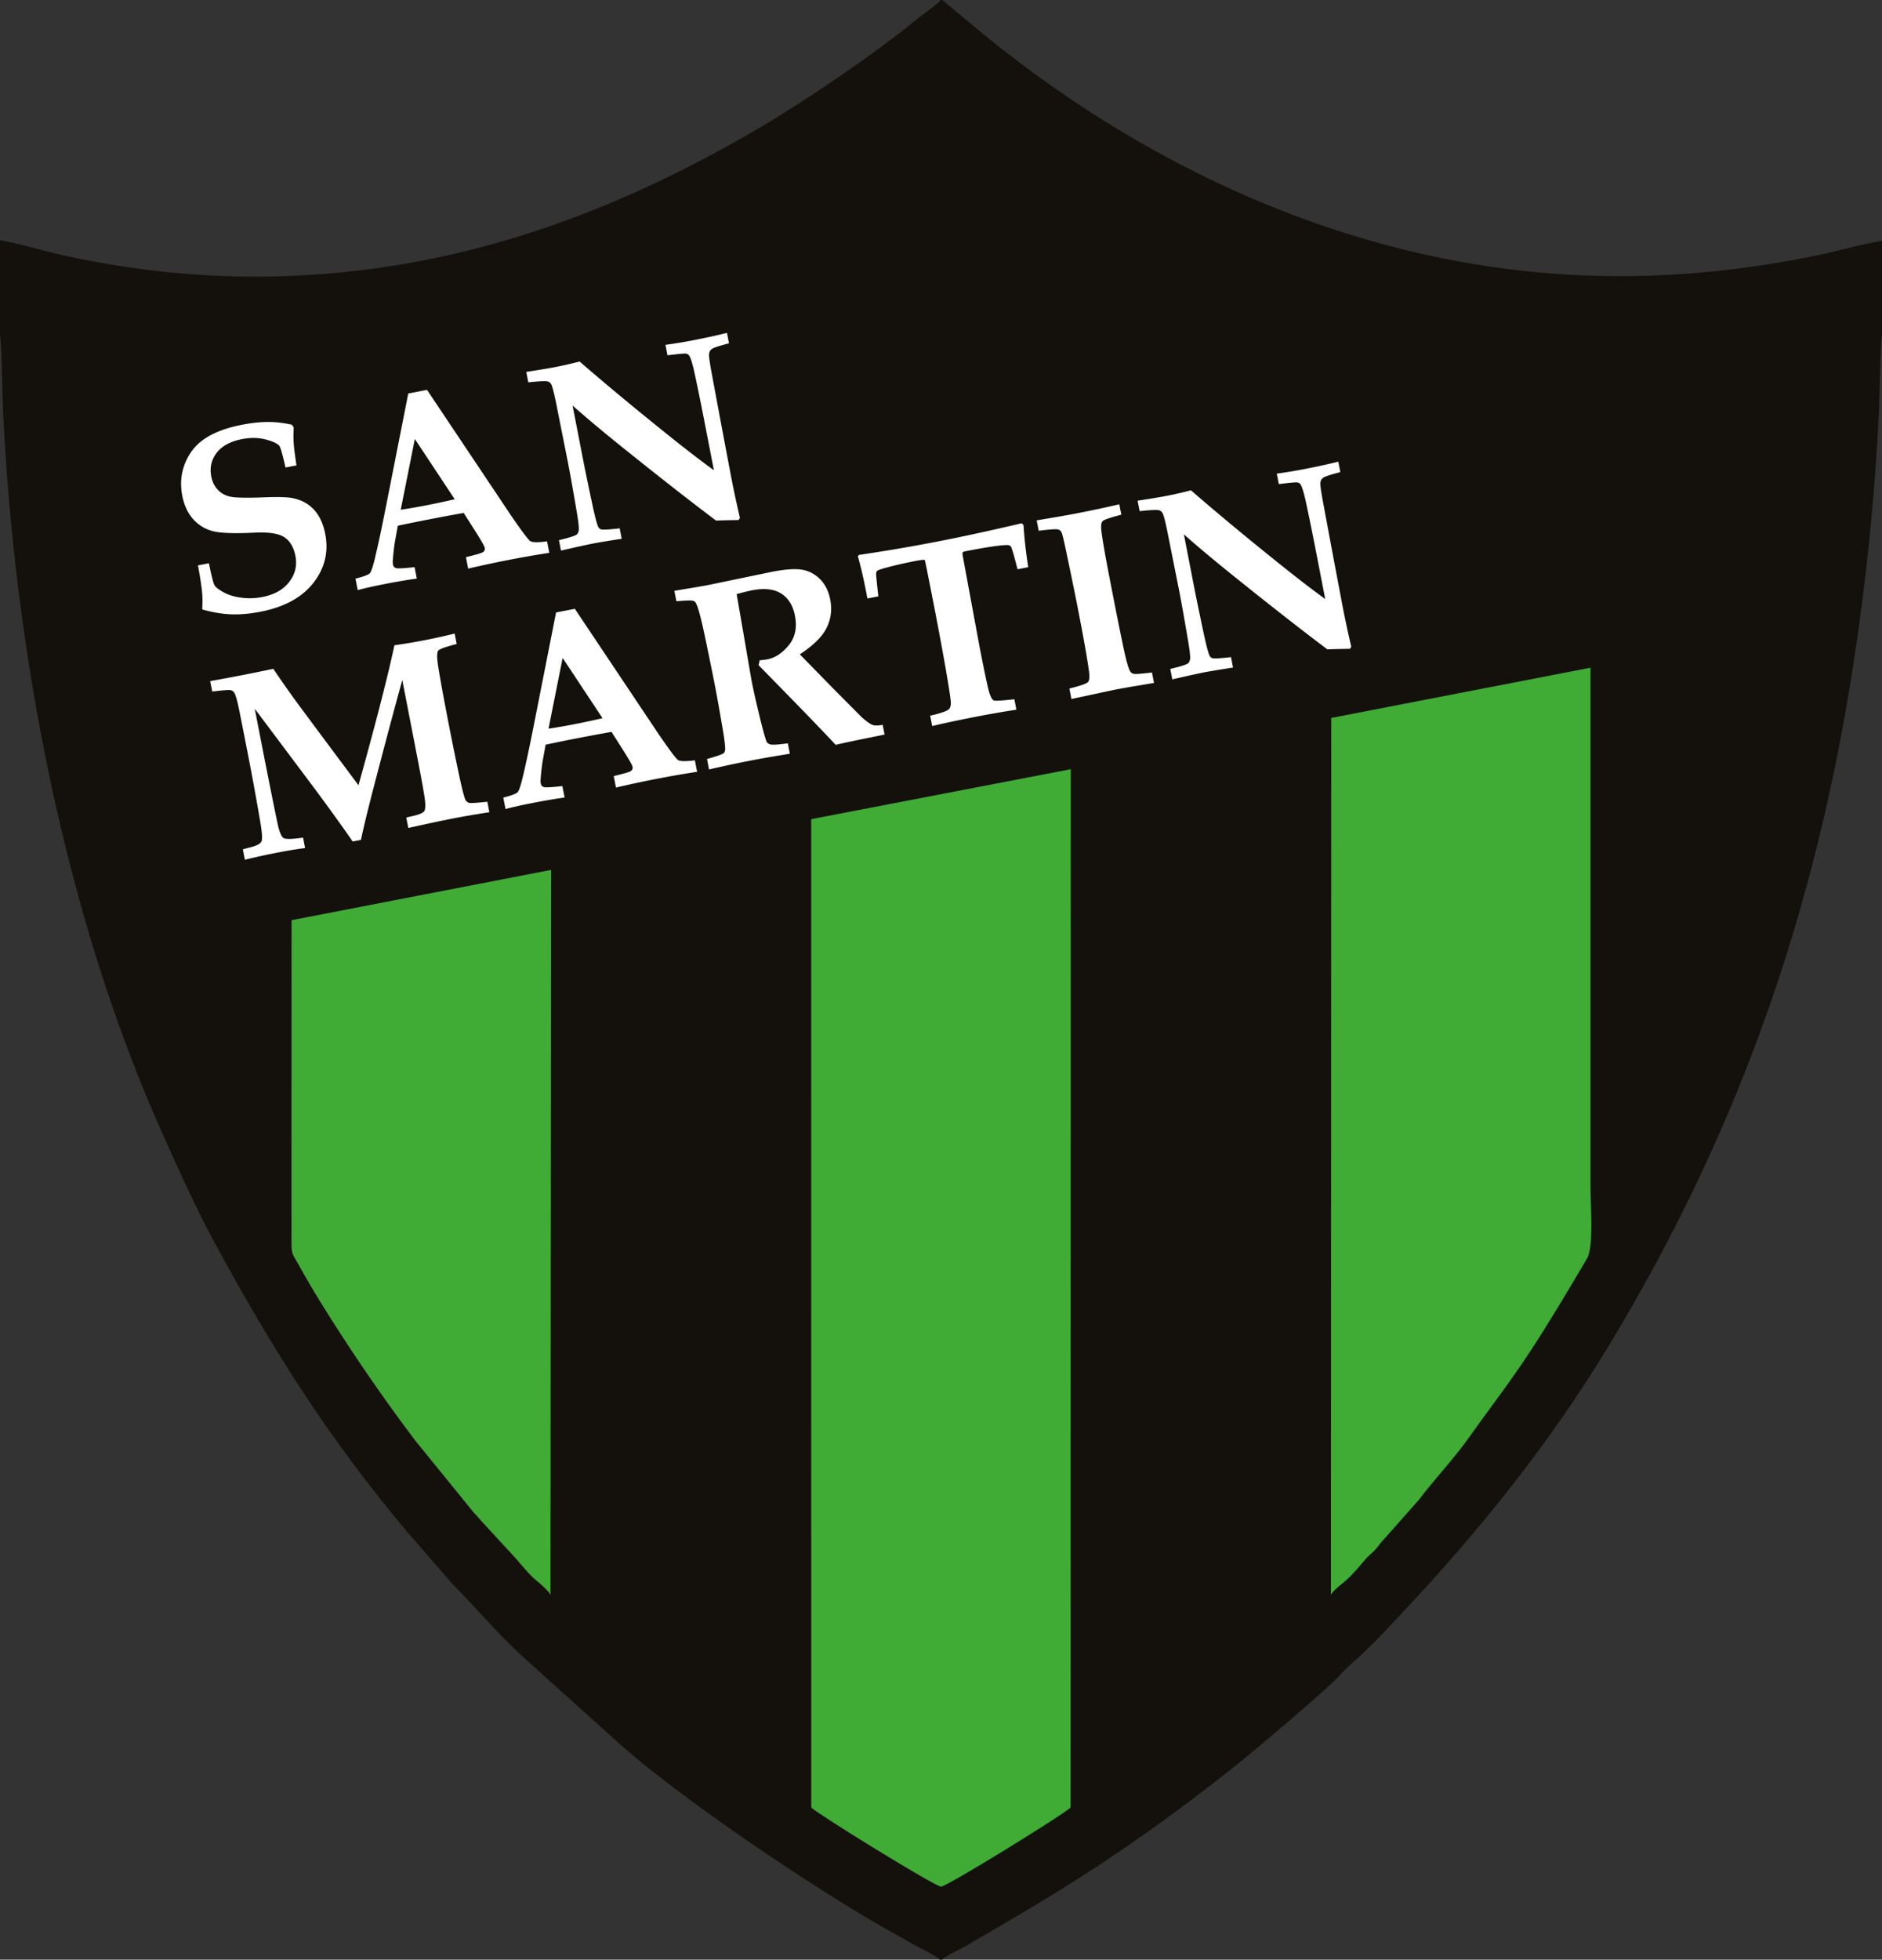
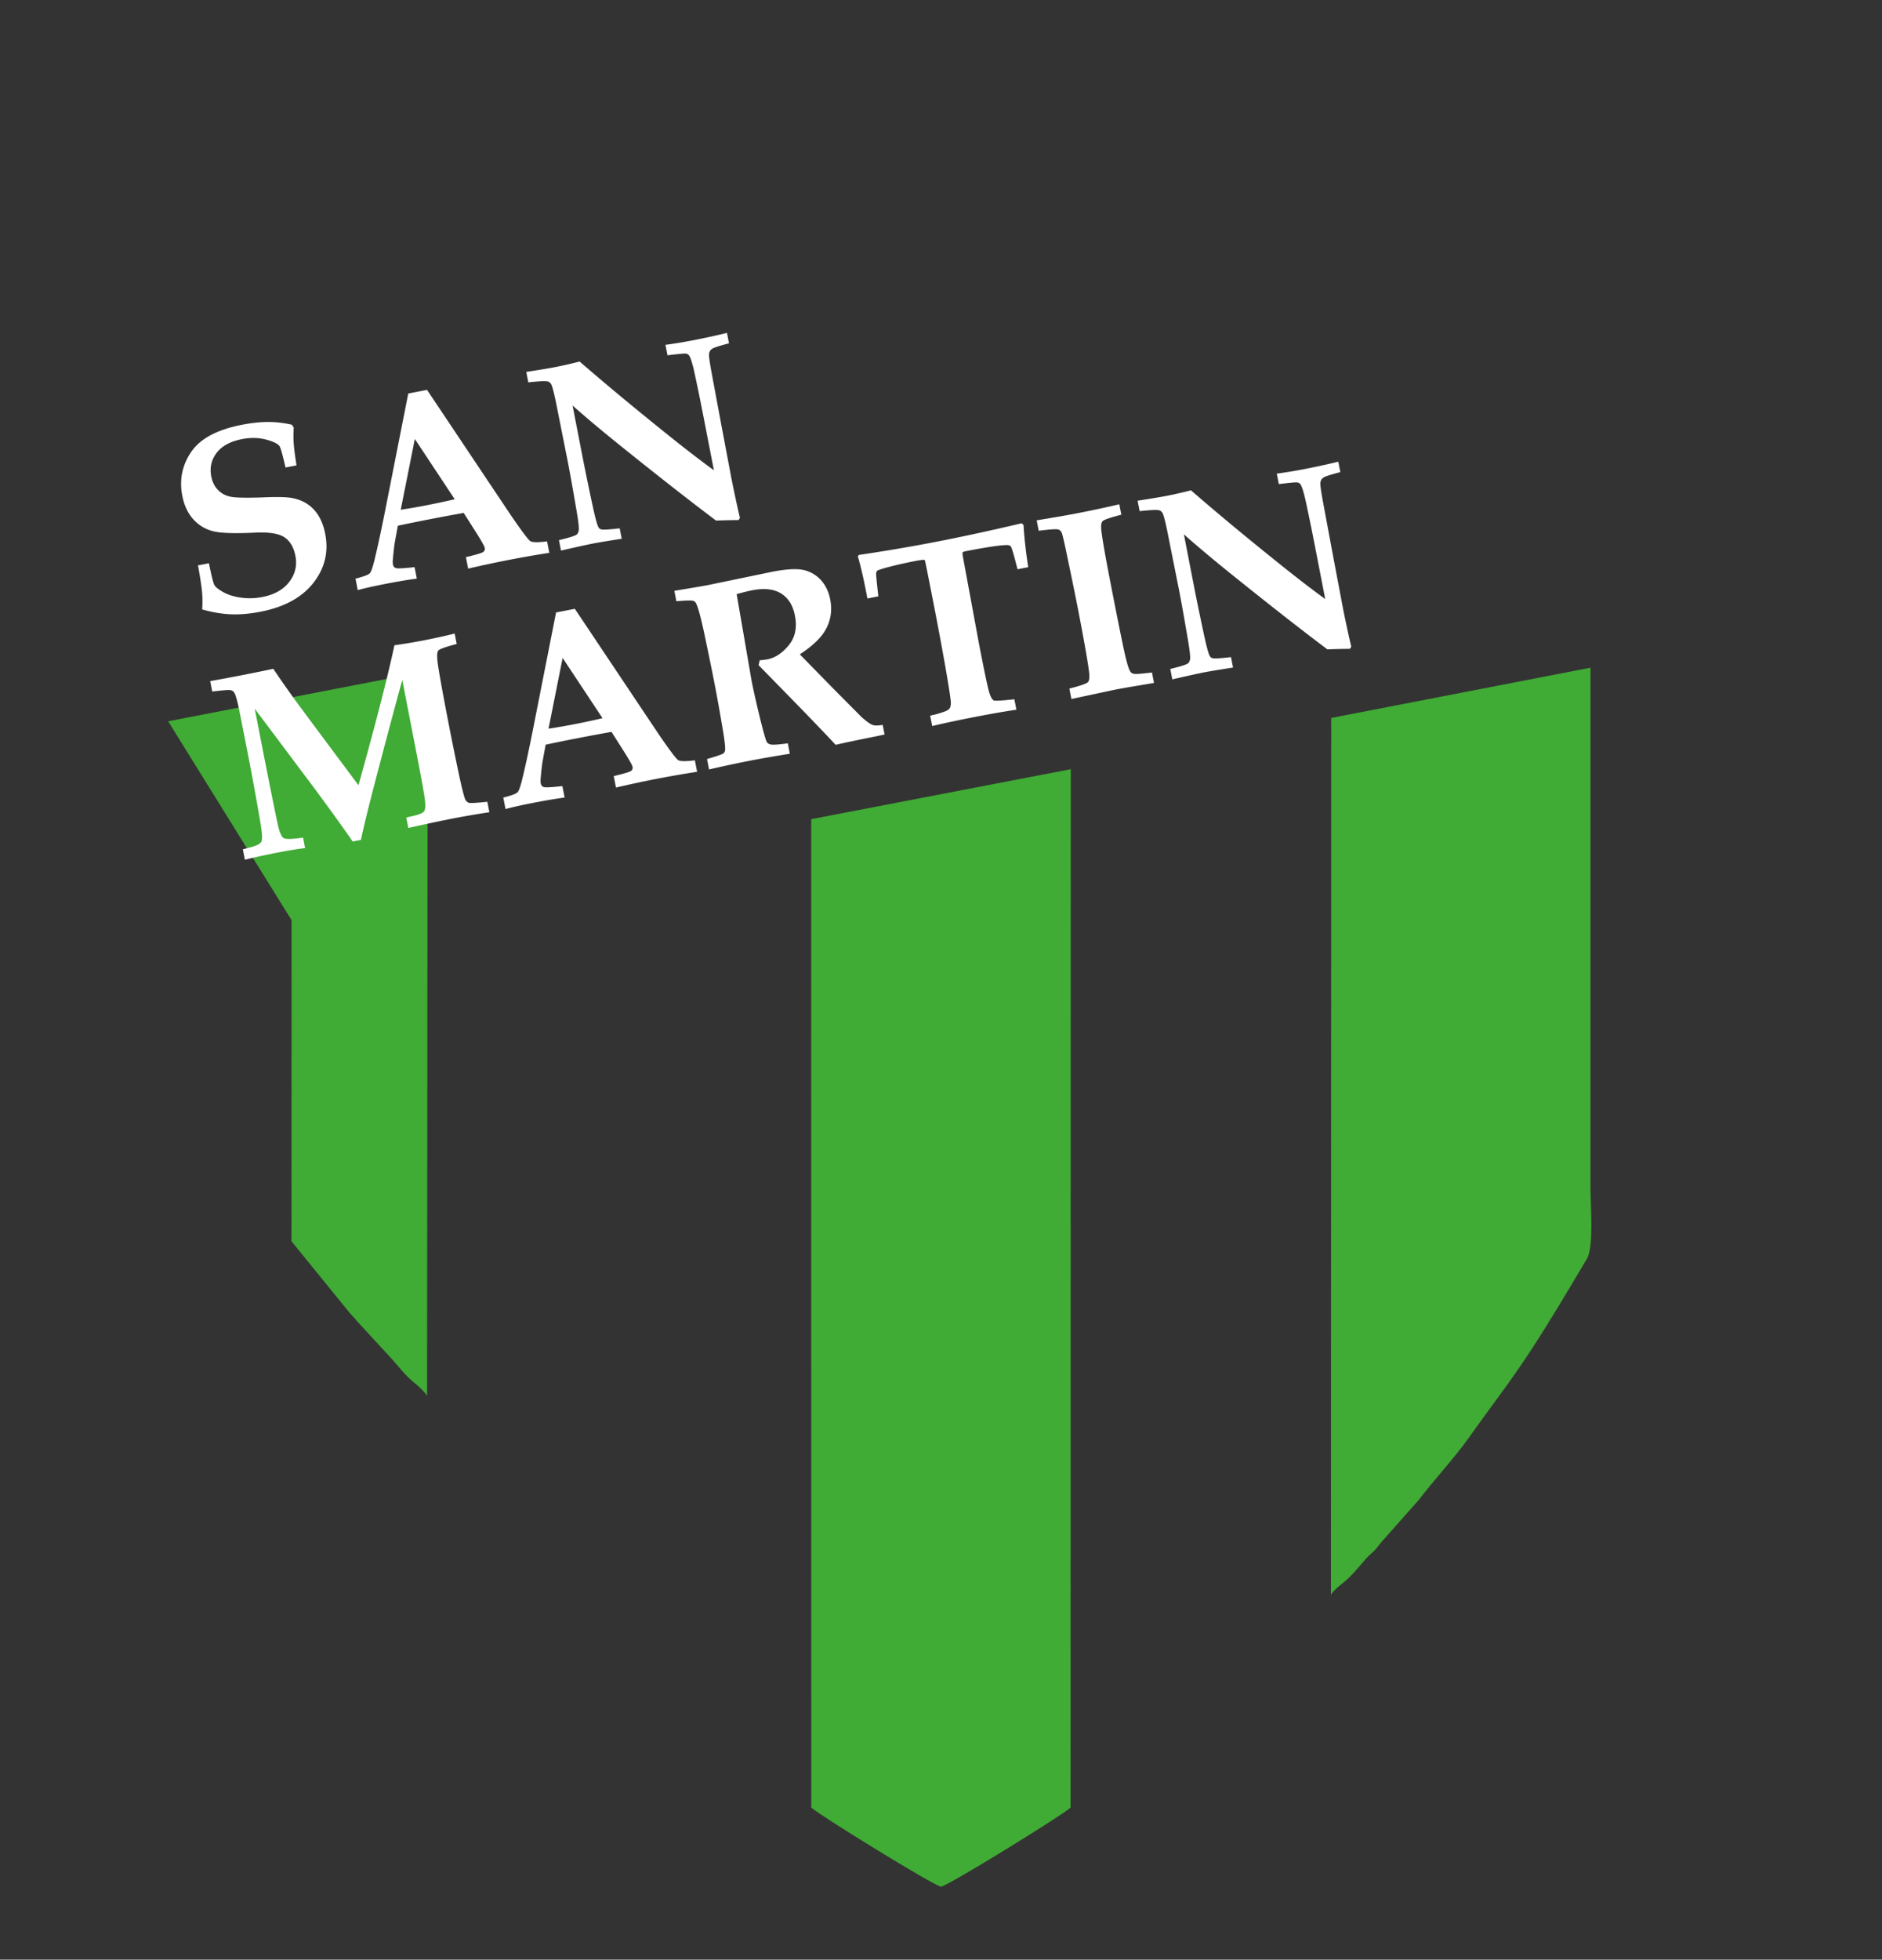
<svg xmlns="http://www.w3.org/2000/svg" xml:space="preserve" viewBox="6.63 6.97 681.01 708.66">
  <rect x="6.63" y="6.97" width="681.01" height="708.66" fill="#333333" stroke="none" />
  <g fill-rule="evenodd" clip-rule="evenodd">
-     <path fill="#14110C" d="M6.632 93.852v34.538c.575 1.688.925 23.666 1.115 27.597 4.215 87.12 22.384 182.462 57.767 261.131 6.066 13.487 11.927 26.591 18.758 39.193 21.095 38.917 41.241 70.717 69.502 104.405l16.69 19.169c8.181 8.244 16.252 17.877 25.093 25.981l34.138 30.715c22.323 20.24 71.81 53.508 98.504 68.515 2.982 1.676 6.139 3.385 9.137 5.122 2.442 1.415 7.619 3.759 9.379 5.416h.806c1.899-1.712 6.493-3.703 9.106-5.232 17.748-10.388 27.528-15.877 45.316-27.393 17.518-11.342 34.174-23.639 50.494-36.471 7.16-5.631 34.687-28.927 38.739-33.467 2.705-3.03 4.807-4.701 7.538-7.205 4.957-4.545 9.705-9.694 14.354-14.627 28.638-30.392 54.105-61.867 75.92-97.967 48.782-80.732 76.691-162.839 90.016-257.739 3.733-26.589 6.222-52.665 7.522-79.547.189-3.937.538-25.902 1.114-27.597V94.053c-7.416 1.224-15.561 3.614-23.114 5.178-25.784 5.337-50.931 7.984-77.612 7.537-83.368-1.395-161.552-36.147-223.987-87.093l-15.36-12.702h-.517c-1.346 1.679-5.968 4.776-7.846 6.314-16.227 13.294-40.983 30.122-58.743 40.488-53.178 31.039-109.475 51.598-173.998 53.141-26.15.625-51.92-2.071-77.209-7.681-7.293-1.617-15.511-4.214-22.622-5.383z" />
-     <path fill="#40AB35" d="m300.169 303.199.019 357.431c2.547 2.513 44.841 28.6 46.95 28.6 2.119-.001 44.342-26.062 46.888-28.6l.063-375.497-93.92 18.066zM488.34 266.598l-.103 317.136c1.043-2.004 4.611-4.341 6.597-6.291 2.264-2.223 4.139-4.606 6.271-7.01 1.122-1.264 2.125-1.86 3.237-3.126 1.136-1.29 1.946-2.575 3.136-3.762l12.686-14.325c4.955-6.631 12.646-14.803 17.962-22.312 7.524-10.629 14.677-19.726 22.246-31.287 7.069-10.798 13.548-21.712 20.516-33.503 2.535-4.289 1.272-19.279 1.272-25.431V248.43l-93.82 18.168zM112.134 339.736l-.033 116.11c-.039 5.012.506 4.723 2.552 8.435 4.989 9.052 10.557 17.898 15.99 26.241 8.796 13.507 16.52 24.453 26.123 37.25l21.143 26.02c1.105 1.25 1.524 1.513 2.544 2.848l12.716 13.796c2.222 2.499 5.177 6.235 7.603 8.136 1.414 1.107 4.537 3.913 5.058 5.163l.208-262.18-93.904 18.181z" />
+     <path fill="#40AB35" d="m300.169 303.199.019 357.431c2.547 2.513 44.841 28.6 46.95 28.6 2.119-.001 44.342-26.062 46.888-28.6l.063-375.497-93.92 18.066zM488.34 266.598l-.103 317.136c1.043-2.004 4.611-4.341 6.597-6.291 2.264-2.223 4.139-4.606 6.271-7.01 1.122-1.264 2.125-1.86 3.237-3.126 1.136-1.29 1.946-2.575 3.136-3.762l12.686-14.325c4.955-6.631 12.646-14.803 17.962-22.312 7.524-10.629 14.677-19.726 22.246-31.287 7.069-10.798 13.548-21.712 20.516-33.503 2.535-4.289 1.272-19.279 1.272-25.431V248.43l-93.82 18.168zM112.134 339.736l-.033 116.11l21.143 26.02c1.105 1.25 1.524 1.513 2.544 2.848l12.716 13.796c2.222 2.499 5.177 6.235 7.603 8.136 1.414 1.107 4.537 3.913 5.058 5.163l.208-262.18-93.904 18.181z" />
    <path fill="#FFF" d="m78.268 211.426 3.962-.769c.915 4.537 1.575 7.182 1.995 7.915.421.735 1.5 1.585 3.256 2.565 1.756.98 3.907 1.639 6.468 1.973 2.545.337 5.089.25 7.619-.242 4.34-.843 7.574-2.664 9.734-5.481 2.148-2.798 2.893-5.93 2.227-9.356-.616-3.174-1.952-5.428-3.992-6.776-2.074-1.359-5.624-1.909-10.649-1.666-7.448.371-12.558.189-15.33-.561-2.769-.734-5.123-2.186-7.061-4.353-1.942-2.184-3.236-4.983-3.906-8.426-1.122-5.768-.046-11.066 3.229-15.863 3.292-4.8 9.38-8.055 18.309-9.792 3.491-.677 6.639-1.012 9.458-1.022 2.805-.006 5.692.33 8.66.992l.67 1.012c-.125 2.046-.13 3.859-.03 5.471.099 1.596.436 4.336 1.027 8.217l-3.963.771c-1.076-4.7-1.812-7.315-2.239-7.834-.778-.893-2.463-1.675-5.054-2.33s-5.42-.692-8.469-.1c-4.197.816-7.252 2.471-9.166 4.963-1.914 2.494-2.567 5.345-1.941 8.566.383 1.966 1.187 3.587 2.43 4.863 1.226 1.263 2.771 2.088 4.604 2.449 1.847.358 5.663.434 11.449.238 5.256-.238 8.845-.153 10.812.231 3.203.616 5.821 2.001 7.822 4.156 2.021 2.168 3.394 5.116 4.121 8.856 1.262 6.492-.17 12.383-4.297 17.671-4.146 5.276-10.518 8.75-19.132 10.425-3.836.746-7.396 1.062-10.667.932-3.272-.131-6.746-.713-10.425-1.759.135-2.244.117-4.265-.033-6.046-.235-2.467-.729-5.763-1.498-9.89zm56.999 4.795c2.847-.716 4.568-1.345 5.158-1.917.398-.388.896-1.691 1.491-3.911 1.095-4.356 2.405-10.371 3.936-18.025l8.509-43.089 6.791-1.32 30.396 45.429c3.917 5.715 6.246 8.802 6.991 9.277.746.474 2.758.507 6.053.081l.807 4.148a389.11 389.11 0 0 0-14.251 2.476 396.493 396.493 0 0 0-15.114 3.232l-.807-4.15c3.632-.869 5.703-1.468 6.216-1.846.517-.36.71-.872.583-1.531-.113-.582-1.136-2.406-3.073-5.489l-4.533-7.128a784.381 784.381 0 0 0-12.735 2.377 599.224 599.224 0 0 0-11.097 2.255l-1.019 5.581c-.275 1.521-.542 3.76-.783 6.71-.068.665-.051 1.25.05 1.769.134.691.528 1.12 1.179 1.287.652.167 2.864.048 6.633-.374l.806 4.149c-3.04.396-6.799 1.028-11.279 1.899-4.26.827-7.622 1.58-10.1 2.256l-.808-4.146zm21.473-50.504-5.107 25.594c2.853-.426 5.962-.963 9.374-1.627 3.552-.69 6.936-1.414 10.165-2.171l-14.432-21.796zm52.885 40.356c5.78-1.318 9.55-2.15 11.326-2.495 2.122-.413 5.677-1.006 10.649-1.776l-.733-3.773c-3.874.459-6.132.589-6.783.356a1.435 1.435 0 0 1-.825-.639c-.496-.703-1.268-3.587-2.347-8.632-1.46-6.844-2.666-12.711-3.613-17.583l-3.48-17.904c4.359 3.883 9.996 8.628 16.941 14.227 13.727 11.035 25.39 20.171 34.978 27.376 1.584-.078 4.295-.148 8.167-.2l.472-.761a399.554 399.554 0 0 1-3.191-14.909l-3.521-18.614-3.449-18.499c-.748-4.014-1.08-6.396-1.019-7.174.041-.465.161-.847.342-1.176.195-.331.471-.598.849-.834.637-.417 2.65-1.054 6.034-1.939l-.733-3.773c-3.642.904-7.711 1.793-12.238 2.673a178.953 178.953 0 0 1-10.02 1.654l.733 3.772c3.86-.456 6.052-.67 6.587-.611.517.062.898.266 1.158.591.509.603 1.102 2.396 1.808 5.358 1.104 5.005 2.331 10.982 3.681 17.93l3.559 18.312c-5.22-3.781-11.479-8.616-18.813-14.548-11.001-8.84-20.928-17.106-29.774-24.768-3.201.818-6.074 1.474-8.621 1.97-2.294.446-5.867 1.042-10.681 1.782l.733 3.773c4.075-.433 6.453-.536 7.139-.279.432.129.799.416 1.06.838.501.734 1.239 3.69 2.245 8.863l3.896 19.536c.731 3.757 1.736 9.353 3 16.774.79 4.48 1.076 7.132.891 7.936-.113.594-.352 1.046-.727 1.381-.582.455-2.717 1.131-6.411 2.012l.731 3.773zM95.242 317.882l-.734-3.773 2.715-.723c2.208-.56 3.514-1.222 3.952-1.992.44-.754.34-3.035-.302-6.841a1008.99 1008.99 0 0 0-4.505-24.688c-.913-4.7-1.969-10.042-3.164-16.024-.734-3.609-1.37-5.786-1.886-6.518-.267-.356-.661-.622-1.208-.76-.537-.156-2.771.017-6.692.485l-.734-3.772a647.122 647.122 0 0 0 10.912-2.023 738.353 738.353 0 0 0 11.929-2.417 387.22 387.22 0 0 0 7.395 10.602c1.786 2.475 9.603 12.979 23.43 31.499 6.406-23.024 10.743-39.903 13-50.619a211.03 211.03 0 0 0 10.571-1.761 221.499 221.499 0 0 0 11.231-2.476l.733 3.773c-4.022 1.042-6.247 1.85-6.693 2.409-.425.573-.495 2.071-.184 4.507.563 3.902 1.898 11.277 4.003 22.109 1.06 5.454 2.232 11.229 3.505 17.278 1.278 6.064 2.15 9.469 2.624 10.224.313.43.681.733 1.139.906.458.171 2.685.048 6.697-.374l.733 3.773c-5.003.777-9.471 1.548-13.368 2.305-3.931.765-9.241 1.895-15.963 3.396l-.733-3.772 2.67-.616c2.103-.508 3.381-1.066 3.802-1.67.434-.621.52-2.026.252-4.241-.283-2.213-1.197-7.336-2.761-15.384l-5.405-27.808c-2.899 10.434-6.528 24.075-10.907 40.912-1.783 6.938-3.139 12.551-4.057 16.891l-2.987.581c-3.341-4.849-7.72-10.931-13.145-18.277l-22.289-29.729 1.216 6.256c3.367 17.322 5.75 29.242 7.146 35.756.611 2.638 1.278 4.221 2.01 4.716.735.508 3.106.456 7.104-.126l.733 3.773a158.17 158.17 0 0 0-9.407 1.536c-4.653.901-8.768 1.799-12.378 2.697zm93.508-22.483c2.847-.716 4.568-1.345 5.158-1.917.398-.387.896-1.691 1.491-3.911 1.095-4.357 2.405-10.37 3.936-18.025l8.509-43.088 6.791-1.32 30.396 45.428c3.917 5.715 6.247 8.803 6.991 9.277.746.476 2.758.508 6.053.081l.807 4.149a386.906 386.906 0 0 0-29.365 5.708l-.807-4.149c3.632-.869 5.703-1.468 6.216-1.845.517-.361.71-.873.583-1.532-.113-.583-1.136-2.406-3.073-5.488l-4.534-7.128a774.922 774.922 0 0 0-12.734 2.376 598.697 598.697 0 0 0-11.097 2.256l-1.019 5.58c-.275 1.522-.542 3.759-.783 6.711-.068.665-.051 1.249.05 1.768.134.691.528 1.121 1.179 1.287.652.167 2.864.049 6.633-.375l.806 4.15c-3.039.395-6.799 1.028-11.279 1.898-4.26.829-7.621 1.58-10.1 2.257l-.808-4.148zm21.472-50.503-5.106 25.593c2.853-.426 5.962-.963 9.374-1.626a271.147 271.147 0 0 0 10.166-2.172l-14.434-21.795zm52.979 40.337a413.604 413.604 0 0 1 14.549-3.122c4.245-.825 9.151-1.681 14.689-2.561l-.733-3.773c-3.527.49-5.652.626-6.371.375-.536-.157-.928-.407-1.196-.778-.343-.505-1.079-3.038-2.223-7.578-1.485-6.041-2.613-11.01-3.374-14.923l-2.984-17.365-2.366-13.684c2.354-.654 4.221-1.114 5.621-1.387 4.386-.852 7.888-.458 10.489 1.175 2.601 1.632 4.261 4.294 4.985 8.019.831 4.277.086 7.832-2.248 10.682-2.316 2.849-4.907 4.544-7.768 5.1-.598.116-1.522.229-2.772.343a10.093 10.093 0 0 1-.376 1.753l12.297 12.569c6.904 7.075 12.1 12.493 15.604 16.248 2.227-.547 7.21-1.597 14.998-3.16l2.694-.572-.677-3.489c-1.609.28-2.813.303-3.598.046-.781-.24-2.084-1.161-3.907-2.731l-9.833-9.883-12.663-12.938c4.867-3.166 8.101-6.339 9.681-9.533 1.6-3.183 2.042-6.614 1.328-10.292-.558-2.877-1.706-5.248-3.458-7.125-1.748-1.862-3.875-3.064-6.339-3.581-2.481-.512-6.223-.292-11.222.681l-23.037 4.771c-1.84.358-5.96 1.062-12.348 2.107l.733 3.772c3.545-.314 5.593-.353 6.14-.132.402.132.715.399.917.767.716 1.249 1.698 4.792 2.966 10.648 1.66 7.867 2.985 14.346 3.981 19.471.736 3.788 1.665 8.99 2.788 15.607.72 4.282.982 6.809.812 7.608a1.599 1.599 0 0 1-.553 1.021c-.479.387-2.452 1.063-5.959 2.071l.733 3.773zm80.752-15.696-.734-3.772c1.729-.337 3.506-.846 5.318-1.507.851-.328 1.414-.699 1.721-1.133.295-.417.437-1.112.439-2.108-.053-1.36-.805-6.238-2.292-14.644a1184.77 1184.77 0 0 0-3.399-18.246c-2.368-12.182-3.604-18.371-3.729-18.589-.125-.222-1.23-.121-3.336.288-4.274.832-7.929 1.672-10.977 2.526-1.749.487-2.725.84-2.93 1.043-.204.202-.327.504-.374.921-.05.417.227 3.186.799 8.31l-3.961.77c-1.096-5.969-2.249-11.063-3.459-15.281l.429-.474a634.173 634.173 0 0 0 28.376-4.831c9.117-1.771 19.292-3.979 30.509-6.616l.649.657c.246 4.373.809 9.452 1.688 15.233l-3.867.752c-1.297-5.163-2.118-7.957-2.483-8.326-.271-.307-.805-.447-1.599-.423-2.531.068-7.444.81-14.755 2.232-.611.118-.954.284-1.044.496-.087.229.024 1.056.3 2.471l5.736 31.021c1.745 8.976 2.894 14.463 3.447 16.476.539 2.017 1.157 3.184 1.821 3.496.464.203 2.934.067 7.437-.434l.733 3.772c-4.533.687-9.329 1.52-14.375 2.501-6.634 1.287-11.991 2.427-16.088 3.419zm50.363-9.789-.732-3.773c4.106-1.026 6.382-1.828 6.818-2.434.438-.592.535-1.866.282-3.84-.538-4.104-1.886-11.705-4.043-22.803-.825-4.245-2.084-10.394-3.781-18.45-1.116-5.491-1.831-8.502-2.125-9-.275-.499-.667-.832-1.171-.995-.743-.213-3.094-.05-7.072.462l-.733-3.773c6.308-1.03 11.12-1.868 14.438-2.512 5.721-1.112 10.875-2.213 15.458-3.299l.734 3.773c-4.085 1.055-6.347 1.837-6.802 2.35-.453.527-.596 1.551-.46 3.09.322 3.004 1.361 9.017 3.115 18.04 2.334 12.01 4.009 20.379 5.023 25.093.999 4.715 1.826 7.458 2.456 8.267.252.374.706.613 1.33.718.644.12 2.78-.05 6.429-.498l.733 3.772-5.417.922a283.713 283.713 0 0 0-9.146 1.615l-15.334 3.275zm36.518-7.099c5.778-1.318 9.549-2.15 11.324-2.495 2.122-.413 5.678-1.005 10.649-1.776l-.732-3.773c-3.876.459-6.133.588-6.783.356a1.437 1.437 0 0 1-.825-.64c-.495-.703-1.269-3.586-2.347-8.63-1.46-6.844-2.665-12.711-3.613-17.584l-3.48-17.905c4.36 3.883 9.997 8.628 16.942 14.228 13.727 11.035 25.389 20.171 34.978 27.376 1.583-.079 4.294-.149 8.167-.2l.473-.762a401.578 401.578 0 0 1-3.191-14.909l-3.521-18.614-3.448-18.499c-.748-4.014-1.08-6.396-1.019-7.175.039-.464.16-.845.342-1.174.195-.333.472-.598.85-.835.635-.417 2.649-1.054 6.033-1.938l-.734-3.773c-3.642.903-7.71 1.792-12.236 2.672a178.22 178.22 0 0 1-10.021 1.653l.733 3.773c3.859-.456 6.052-.67 6.586-.612.517.063.899.266 1.159.592.507.602 1.101 2.396 1.808 5.357 1.103 5.006 2.33 10.983 3.681 17.931l3.56 18.313c-5.221-3.781-11.479-8.618-18.815-14.548-11-8.84-20.927-17.107-29.772-24.767-3.201.817-6.076 1.474-8.622 1.969-2.295.446-5.866 1.043-10.681 1.783l.733 3.773c4.075-.434 6.453-.537 7.14-.279.432.128.799.416 1.06.837.502.735 1.239 3.692 2.244 8.863l3.896 19.537c.729 3.757 1.735 9.352 2.999 16.774.79 4.48 1.076 7.131.89 7.936-.113.592-.351 1.046-.727 1.38-.581.455-2.717 1.131-6.411 2.013l.731 3.772z" />
  </g>
</svg>